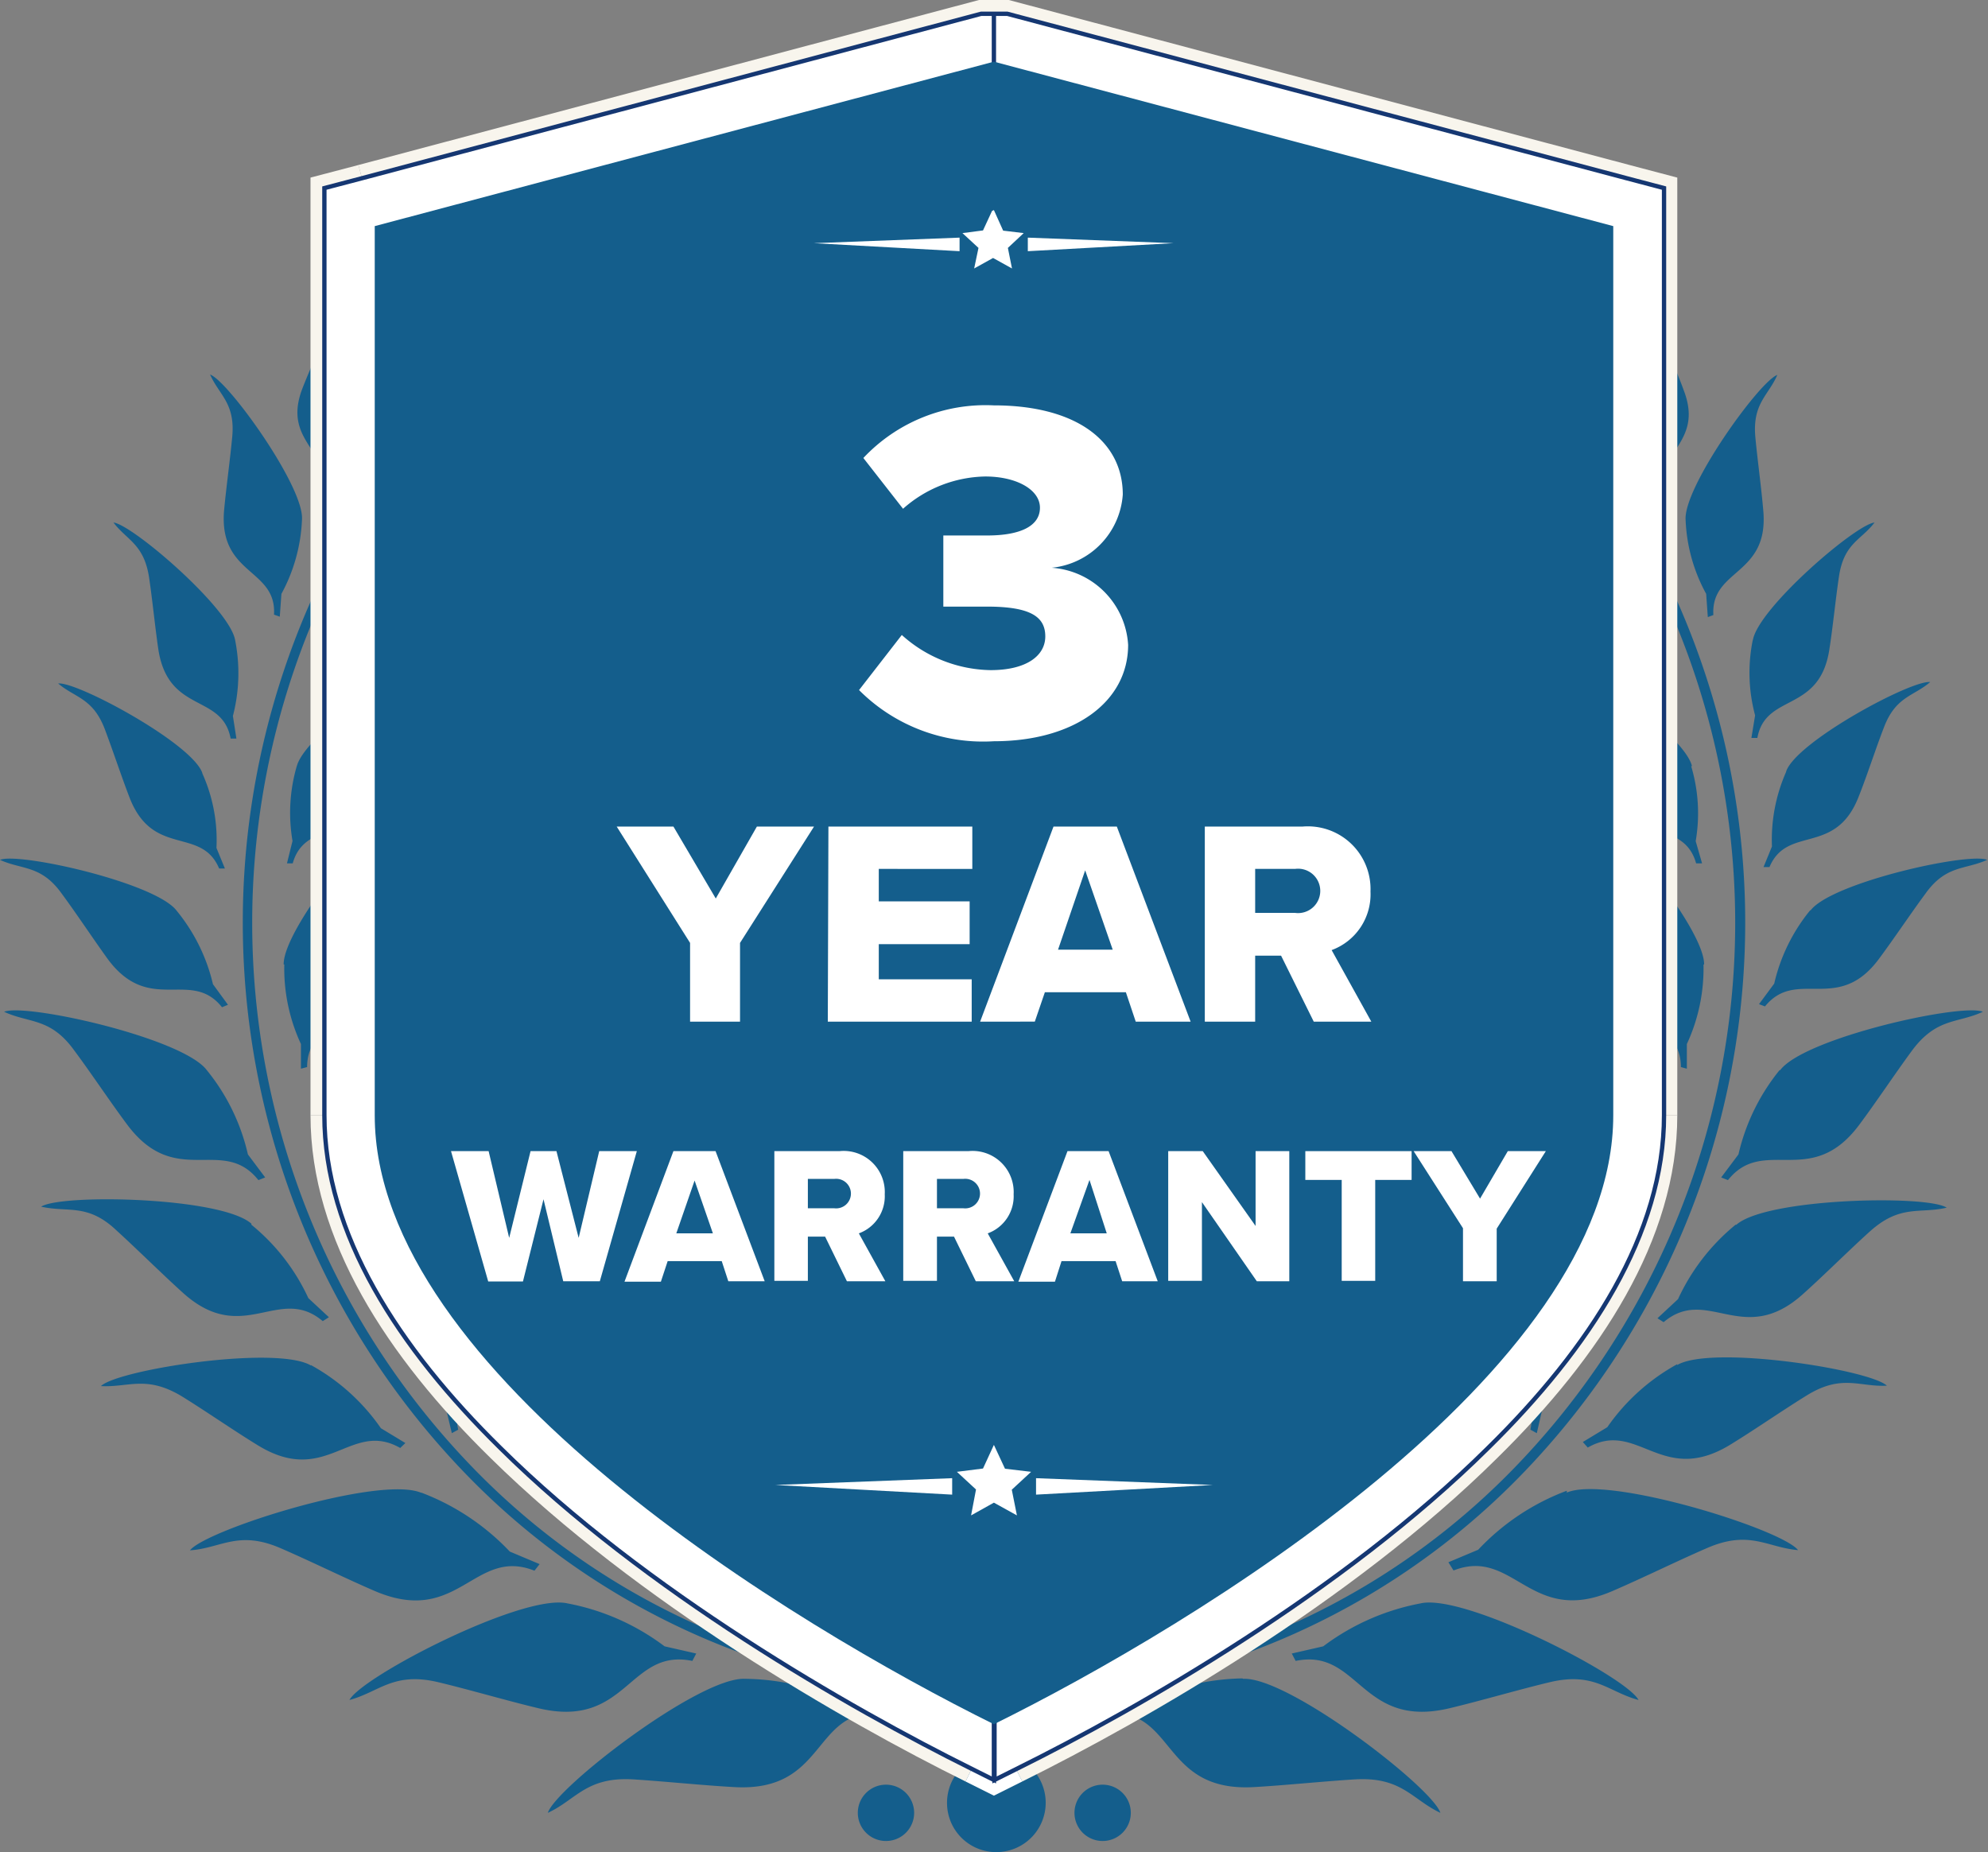
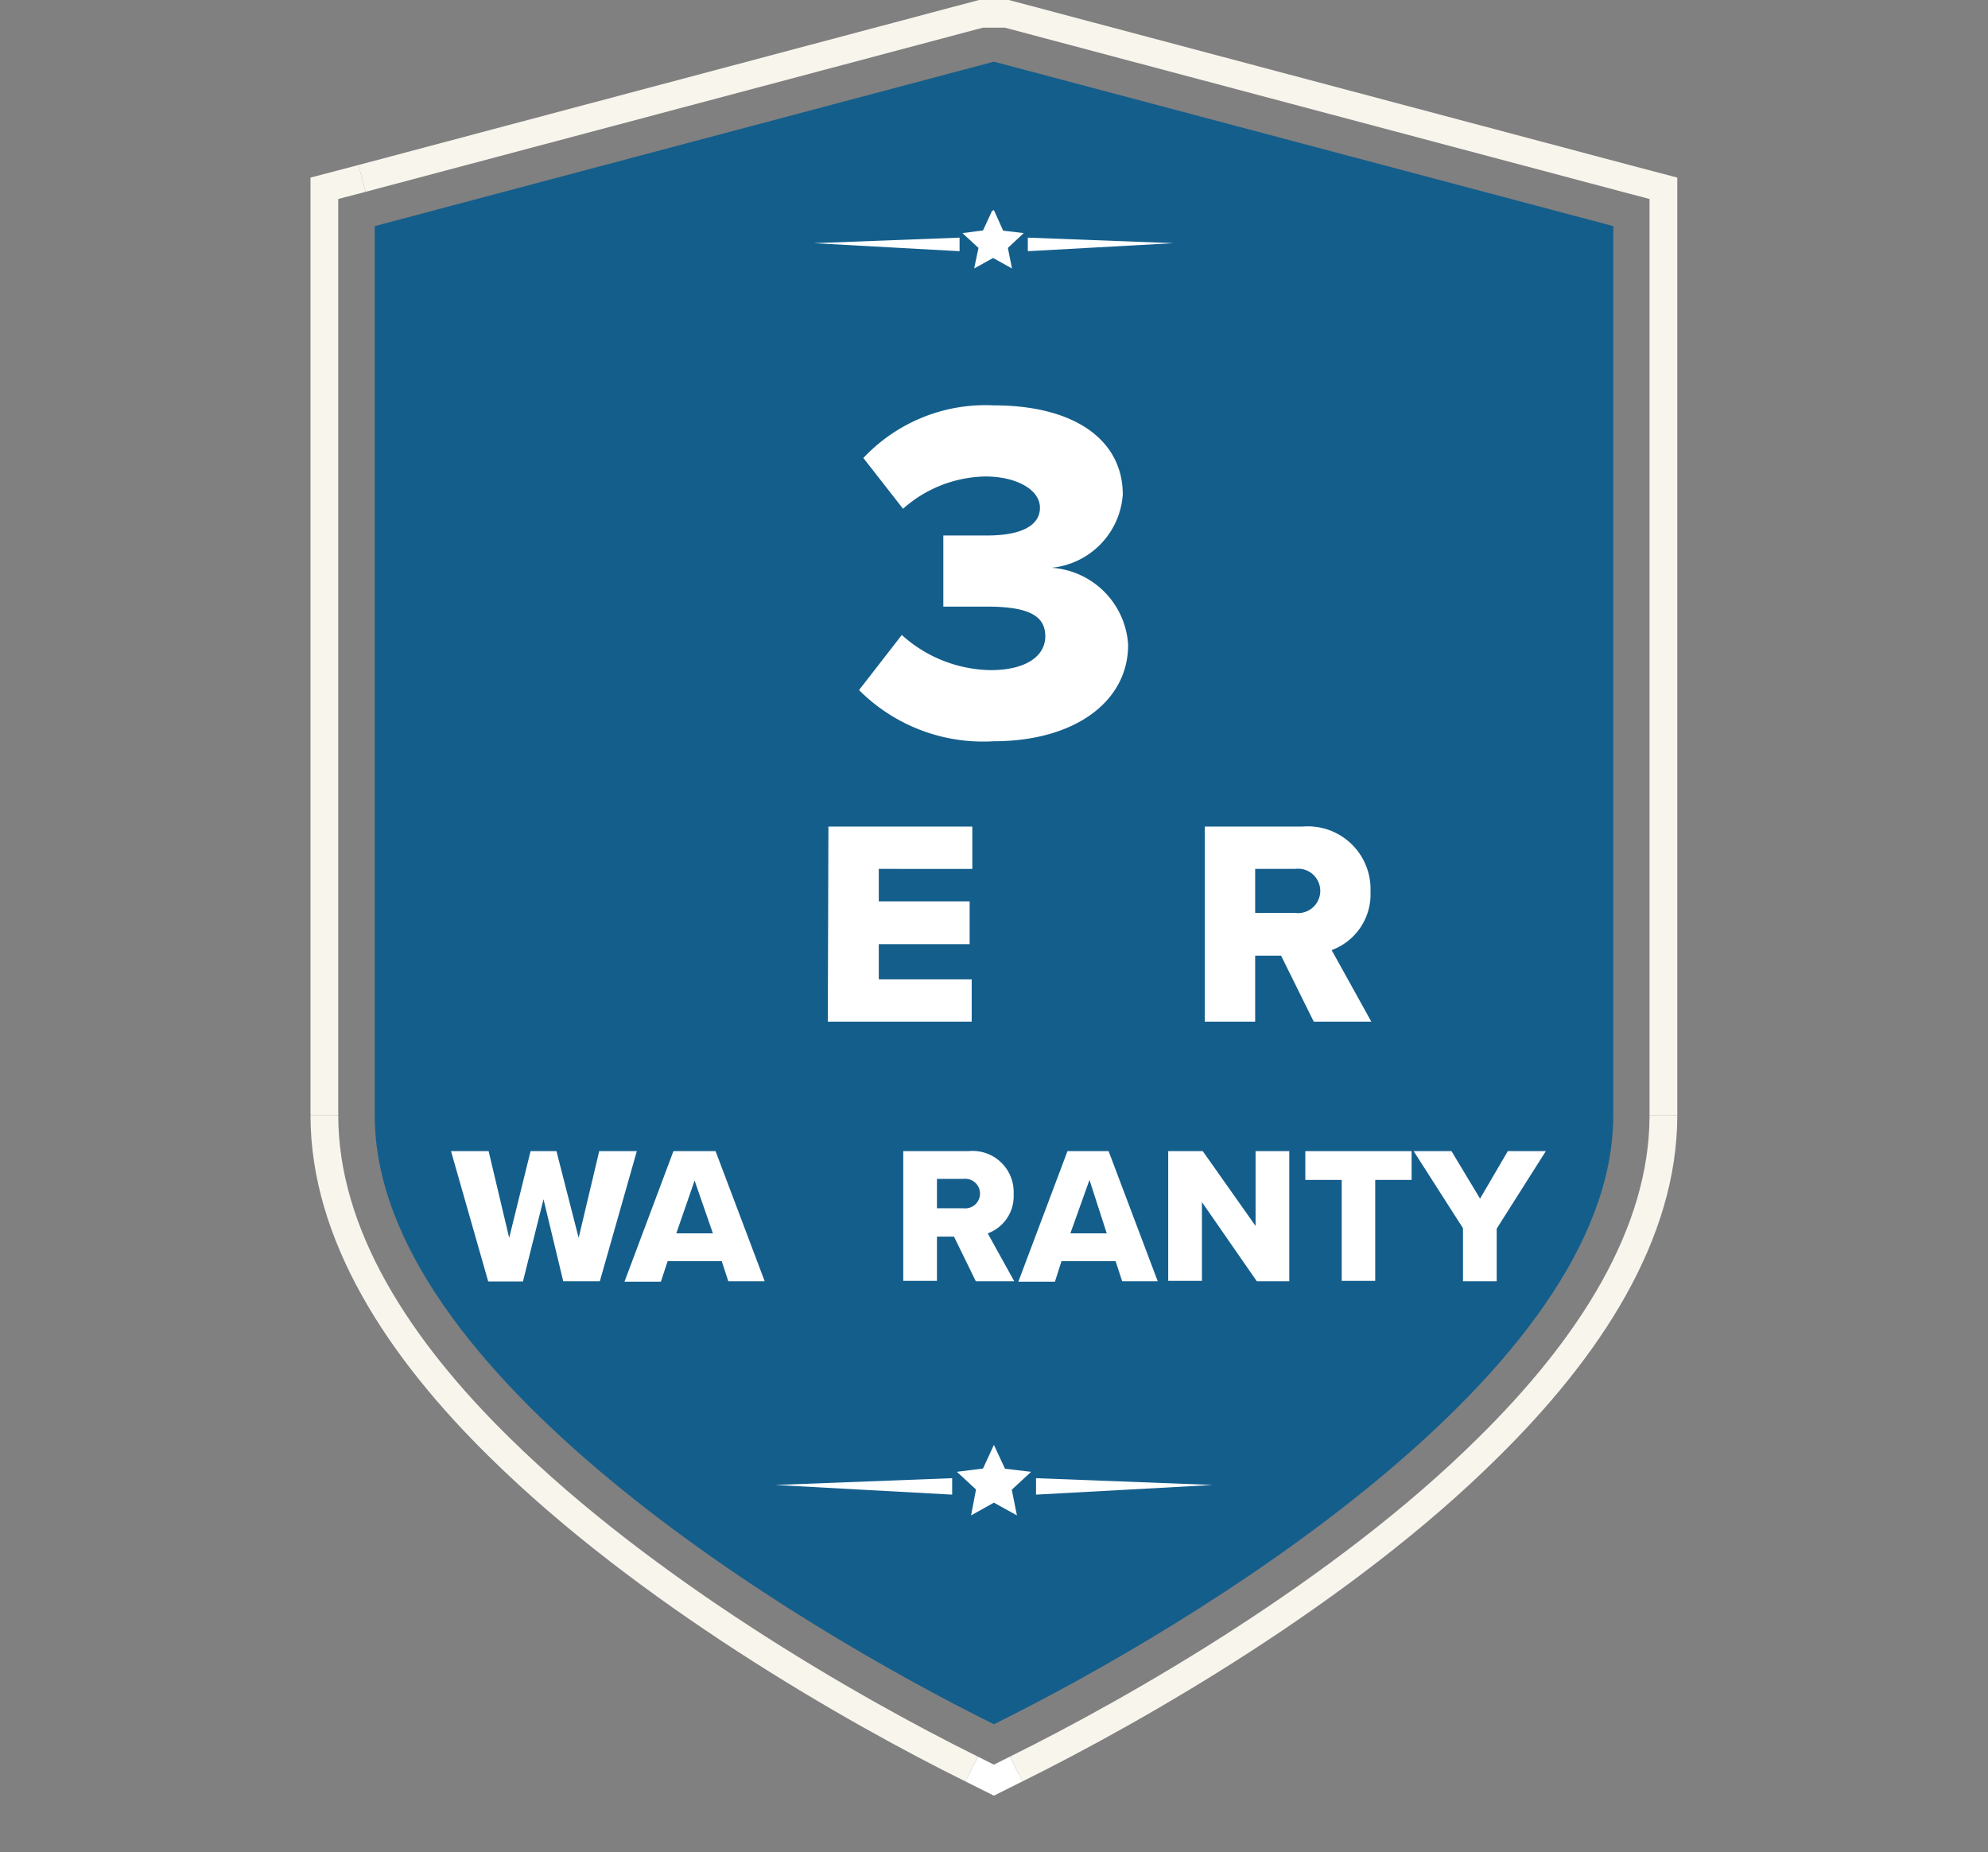
<svg xmlns="http://www.w3.org/2000/svg" viewBox="0 0 96.71 90.1">
  <rect x="0" y="0" width="96.71" height="90.1" fill="#808080" stroke="none" />
  <defs>
    <style>.cls-1{fill:#145e8c;}.cls-1,.cls-2,.cls-3,.cls-4,.cls-5,.cls-6{fill-rule:evenodd;}.cls-2,.cls-3,.cls-4{fill:none;stroke-width:1.35px;}.cls-2{stroke:#231d1f;}.cls-2,.cls-3,.cls-4,.cls-5{stroke-miterlimit:2.61;}.cls-3{stroke:#f8f5ed;}.cls-4{stroke:#fff;}.cls-5,.cls-6,.cls-7{fill:#fff;}.cls-5{stroke:#153772;stroke-width:0.21px;}</style>
  </defs>
  <title>WarrantyIcon</title>
  <g id="Layer_2" data-name="Layer 2">
    <g id="Layer_1-2" data-name="Layer 1">
-       <path class="cls-1" d="M60.19,78.6a11.47,11.47,0,0,1-4.88,1.74l-1.36.8-.1-.39c2.68-1.66,0-4.59,3.83-6.8,1.31-.76,3.12-1.68,4.42-2.43,2-1.13,1.77-2.32,2.57-3.61.34,1.24-2.57,9.57-4.48,10.69Zm8.34-65.15h0c-.37-.69-.37-1.65-1.83-2.06-.72-.2-1.69-.41-2.4-.6-1.07-.29-1.13-.88-1.66-1.4,0,.63,2.4,4.22,3.45,4.52a5.75,5.75,0,0,0,2.53.22h.07a36.75,36.75,0,0,1,5.15,4.42,38.1,38.1,0,0,1,0,52.68,35.27,35.27,0,0,1-51,0,38.1,38.1,0,0,1,0-52.68A36.69,36.69,0,0,1,28,14.15l.1,0a5.76,5.76,0,0,0,2.53-.22c1-.3,3.46-3.89,3.45-4.52-.54.52-.6,1.11-1.66,1.4-.72.19-1.69.4-2.41.6-1.44.4-1.45,1.35-1.81,2a36.71,36.71,0,0,0-5.69,4.8,38.59,38.59,0,0,0,0,53.34,35.75,35.75,0,0,0,51.69,0,38.59,38.59,0,0,0,0-53.34,37.4,37.4,0,0,0-5.66-4.78ZM53.64,89.56h0a1.37,1.37,0,1,0-1.37-1.36,1.37,1.37,0,0,0,1.37,1.36Zm-10.54,0h0a1.37,1.37,0,1,0-1.37-1.36,1.37,1.37,0,0,0,1.37,1.36Zm5.36.54h0a2.4,2.4,0,1,0-2.39-2.39,2.39,2.39,0,0,0,2.39,2.39ZM28,16.07h0c.94-.54,5.22.26,5.67.71-.75,0-1.21-.35-2.17.21-.65.38-1.48.92-2.13,1.3-1.88,1.08-2.48-.77-3.85,0l-.14-.14.68-.39A5.67,5.67,0,0,1,28,16.07Zm-.77-3.51h0a5.61,5.61,0,0,1-1.92,1.65l-.48.6-.12-.16c.93-1.23-.79-2.1.56-3.78.46-.58,1.13-1.32,1.6-1.89.69-.86.4-1.37.53-2.11.38.51.51,4.84-.17,5.69Zm-5.08,3.88h0A6,6,0,0,1,20,18.28l-.53.68-.13-.18c1-1.37-.89-2.34.62-4.22.52-.65,1.26-1.47,1.78-2.11.78-1,.45-1.53.6-2.35.42.57.57,5.39-.19,6.34Zm.13,4.4h0c.93-.95,6.23-1.44,6.91-1.06-.88.28-1.54,0-2.49,1-.63.66-1.43,1.58-2.07,2.24-1.85,1.9-3.17-.08-4.53,1.24l-.21-.11.66-.68a6.83,6.83,0,0,1,1.73-2.6Zm-4.47-.61h0A7.28,7.28,0,0,1,16.08,23l-.36.93-.2-.15c.66-1.88-1.81-2.28-.81-4.88.35-.9.88-2.07,1.22-3,.52-1.33,0-1.84-.16-2.8.66.48,2.53,5.75,2,7.06ZM14.69,25.3h0a8.27,8.27,0,0,1-1,3.59L13.61,30l-.28-.1c.13-2.26-2.69-1.9-2.43-5.06.1-1.09.3-2.53.4-3.62.14-1.62-.64-2-1.08-3,.88.31,4.59,5.47,4.47,7.06Zm2.52,2.75h0c.76-1.36,6.61-3.54,7.49-3.31-.9.58-1.74.46-2.51,1.86-.52.94-1.14,2.22-1.67,3.16-1.51,2.72-3.61.88-4.74,2.8l-.28-.07.54-1a8.07,8.07,0,0,1,1.17-3.47Zm-5.77,3.1h0a8.25,8.25,0,0,1-.11,3.68l.17,1.1-.28,0c-.41-2.2-3-1.2-3.51-4.29-.16-1.07-.3-2.5-.46-3.56C7,26.46,6.17,26.28,5.52,25.42c.91.09,5.67,4.18,5.92,5.73Zm3,6.12h0c.39-1.52,5.47-5.14,6.38-5.15-.72.79-1.57.9-1.95,2.45-.25,1-.52,2.44-.78,3.49-.74,3-3.25,1.79-3.85,3.94h-.28l.27-1.09a8.12,8.12,0,0,1,.21-3.65Zm-4.61.3h0c-.58-1.46-6.11-4.43-7-4.32.82.7,1.68.7,2.26,2.2.38,1,.83,2.36,1.22,3.37,1.14,2.91,3.48,1.37,4.35,3.43l.28,0-.41-1a7.88,7.88,0,0,0-.68-3.61ZM8.59,44.3h0a8.78,8.78,0,0,1,1.77,3.58l.73,1L10.8,49c-1.51-1.9-3.51.39-5.54-2.32C4.55,45.7,3.69,44.4,3,43.47c-1-1.4-1.94-1.15-3-1.64.92-.38,7.56,1.11,8.59,2.47Zm5.21,2.62h0C13.77,45.23,18,40,19,39.74c-.53,1-1.38,1.38-1.33,3.11,0,1.15.15,2.69.17,3.85.07,3.36-2.89,2.8-2.9,5.21l-.3.08,0-1.2a8.74,8.74,0,0,1-.81-3.87Zm-3.74,5.14h0a10,10,0,0,1,2,4.1l.84,1.12-.33.13c-1.73-2.18-4,.45-6.36-2.67-.81-1.08-1.8-2.57-2.6-3.64C2.45,49.49,1.42,49.79.2,49.22c1.06-.43,8.68,1.27,9.86,2.84ZM15.8,58h0c-.39-1.71,2.81-7.91,3.71-8.39-.31,1.16-1.09,1.7-.68,3.44.28,1.16.73,2.7,1,3.87.79,3.39-2.33,3.45-1.83,5.89l-.28.16-.28-1.22A9,9,0,0,1,15.8,58Zm-3.57,1.58h0A10,10,0,0,1,15,63.15l1,.93-.3.19c-2.13-1.8-3.86,1.24-6.77-1.35-1-.9-2.27-2.16-3.26-3.06C4.26,58.52,3.31,59,2,58.7c1-.63,8.76-.47,10.23.83Zm2.9,6.83h0a10,10,0,0,1,3.4,3.07l1.19.72-.25.24c-2.42-1.38-3.58,1.91-6.91-.12-1.15-.7-2.62-1.72-3.76-2.42-1.7-1-2.54-.4-3.89-.47.82-.8,8.54-2,10.22-1Zm5.36,6.2h0a11.55,11.55,0,0,1,4.31,2.87l1.45.61-.25.32c-2.93-1.16-3.69,2.72-7.74,1-1.4-.6-3.21-1.49-4.6-2.09-2.07-.9-2.91,0-4.42.1.79-1,9.21-3.66,11.25-2.8Zm-.69-8.41h0c-.44-1.9,3.13-8.81,4.13-9.34-.35,1.29-1.22,1.89-.76,3.83.31,1.29.81,3,1.12,4.3.88,3.78-2.59,3.85-2,6.56l-.31.17-.32-1.35a10,10,0,0,1-1.83-4.17ZM27.6,78h0a11.32,11.32,0,0,1,4.73,2.09l1.54.35-.19.36c-3.09-.64-3.17,3.31-7.45,2.31-1.48-.35-3.42-.92-4.89-1.27-2.2-.53-2.88.47-4.34.86.6-1.14,8.43-5.19,10.6-4.7Zm-1-4.79h0c-1.37-1.39-2-9.14-1.4-10.12.38,1.28-.05,2.25,1.36,3.65.95.94,2.28,2.13,3.22,3.08,2.74,2.74-.17,4.63,1.73,6.64l-.17.31-1-1a9.92,9.92,0,0,1-3.76-2.57Zm9.63,8.46h0a11.34,11.34,0,0,1,5,1.21l1.58.07-.13.38c-3.15-.07-2.52,3.83-6.91,3.61-1.52-.08-3.53-.29-5-.38-2.26-.12-2.75,1-4.12,1.63.39-1.23,7.37-6.62,9.59-6.52Zm.24-3.05h0c-1.91-1.12-4.83-9.45-4.48-10.69.79,1.29.6,2.48,2.56,3.61,1.31.75,3.11,1.67,4.43,2.43,3.8,2.21,1.15,5.14,3.83,6.8l-.11.39-1.36-.8a11.4,11.4,0,0,1-4.87-1.74Zm32.2-62.53h0a5.67,5.67,0,0,1,1.94,1.66l.68.39-.15.14c-1.36-.74-2,1.11-3.84,0-.65-.38-1.49-.92-2.13-1.3-1-.56-1.43-.19-2.17-.21.44-.45,4.72-1.25,5.67-.71Zm.76-3.51h0c-.67-.85-.54-5.18-.17-5.69.14.74-.16,1.25.54,2.11.47.57,1.13,1.31,1.6,1.89,1.35,1.68-.38,2.55.55,3.78l-.11.16-.48-.6a5.52,5.52,0,0,1-1.93-1.65Zm5.08,3.88h0c-.75-1-.6-5.77-.18-6.34.15.82-.18,1.39.6,2.35.52.64,1.26,1.46,1.78,2.11,1.5,1.88-.42,2.85.62,4.22l-.13.18-.54-.68a6.19,6.19,0,0,1-2.15-1.84Zm-.12,4.4h0a6.76,6.76,0,0,1,1.72,2.6l.67.68-.21.11c-1.36-1.32-2.69.66-4.54-1.24-.63-.66-1.43-1.58-2.06-2.24-1-1-1.62-.69-2.49-1,.68-.38,6,.11,6.91,1.06Zm4.47-.61h0c-.5-1.31,1.36-6.58,2-7.06-.12,1-.69,1.47-.17,2.8.35.89.88,2.06,1.22,3,1,2.6-1.47,3-.8,4.88L81,24,80.63,23a7.15,7.15,0,0,1-1.72-2.8ZM82,25.3h0c-.12-1.59,3.59-6.75,4.46-7.06-.43,1-1.21,1.38-1.07,3,.1,1.09.3,2.53.39,3.62.27,3.16-2.56,2.8-2.43,5.06l-.27.1L83,28.89a8.13,8.13,0,0,1-1-3.59ZM79.5,28.05h0a8,8,0,0,1,1.16,3.47l.55,1-.28.07c-1.14-1.92-3.24-.08-4.75-2.8-.52-.94-1.14-2.22-1.66-3.16-.77-1.4-1.61-1.28-2.52-1.86.88-.23,6.73,2,7.5,3.31Zm5.77,3.1h0c.25-1.55,5-5.64,5.92-5.73-.65.86-1.49,1-1.73,2.63-.16,1.06-.3,2.49-.47,3.56-.48,3.09-3.1,2.09-3.5,4.29l-.29,0,.18-1.1a8,8,0,0,1-.11-3.68Zm-3,6.12h0a8,8,0,0,1,.22,3.65L82.8,42h-.29c-.59-2.15-3.1-.93-3.85-3.94-.26-1.05-.52-2.45-.78-3.49-.38-1.55-1.22-1.66-1.94-2.45.91,0,6,3.63,6.37,5.15Zm4.61.3h0a8.18,8.18,0,0,0-.68,3.61l-.41,1,.29,0c.87-2.06,3.21-.52,4.34-3.43.4-1,.84-2.37,1.23-3.37.57-1.5,1.43-1.5,2.25-2.2-.91-.11-6.44,2.86-7,4.32Zm1.19,6.73h0c1-1.36,7.68-2.85,8.6-2.47-1.07.49-2,.24-3,1.64-.69.93-1.56,2.23-2.26,3.17-2,2.71-4,.42-5.55,2.32l-.29-.11.74-1a8.71,8.71,0,0,1,1.76-3.58Zm-5.2,2.62h0a8.74,8.74,0,0,1-.81,3.87l0,1.2-.29-.08c0-2.41-3-1.85-2.91-5.21,0-1.16.15-2.7.18-3.85,0-1.73-.81-2.08-1.33-3.11.94.27,5.21,5.49,5.19,7.18Zm3.73,5.14h0c1.18-1.57,8.81-3.27,9.86-2.84-1.21.57-2.24.27-3.44,1.88-.79,1.07-1.78,2.56-2.59,3.64-2.34,3.12-4.63.49-6.37,2.67l-.33-.13.84-1.12a10.09,10.09,0,0,1,2-4.1ZM80.91,58h0a9,9,0,0,1-1.66,3.75L79,62.92l-.28-.16c.51-2.44-2.62-2.5-1.82-5.89.27-1.17.73-2.71,1-3.87.42-1.74-.37-2.28-.68-3.44.9.48,4.11,6.68,3.72,8.39Zm3.56,1.58h0c1.47-1.3,9.28-1.46,10.23-.83-1.31.31-2.25-.18-3.74,1.16-1,.9-2.26,2.16-3.27,3.06-2.9,2.59-4.63-.45-6.76,1.35l-.3-.19,1-.93a10.17,10.17,0,0,1,2.8-3.62Zm-2.89,6.83h0c1.68-1,9.39.22,10.21,1-1.34.07-2.19-.58-3.89.47-1.14.7-2.61,1.72-3.76,2.42-3.32,2-4.48-1.26-6.9.12L77,70.15l1.19-.72a10,10,0,0,1,3.41-3.07Zm-5.36,6.2h0c2-.86,10.46,1.78,11.25,2.8-1.51-.13-2.36-1-4.43-.1-1.39.6-3.2,1.49-4.6,2.09-4,1.73-4.8-2.15-7.73-1L70.46,76l1.45-.61a11.37,11.37,0,0,1,4.31-2.87Zm.69-8.41h0a9.86,9.86,0,0,1-1.84,4.17l-.31,1.35-.31-.17c.56-2.71-2.92-2.78-2-6.56.3-1.3.81-3,1.12-4.3.46-1.94-.42-2.54-.77-3.83,1,.53,4.58,7.44,4.14,9.34ZM69.11,78h0a11.38,11.38,0,0,0-4.74,2.09l-1.53.35.19.36c3.08-.64,3.16,3.31,7.45,2.31,1.48-.35,3.42-.92,4.89-1.27,2.2-.53,2.87.47,4.34.86-.6-1.14-8.44-5.19-10.6-4.7Zm1-4.79h0c1.37-1.39,2-9.14,1.4-10.12-.39,1.28,0,2.25-1.37,3.65-.94.94-2.27,2.13-3.22,3.08-2.74,2.74.18,4.63-1.73,6.64l.18.31,1-1a10,10,0,0,0,3.76-2.57Zm-9.63,8.46h0c2.21-.1,9.2,5.29,9.59,6.52-1.38-.65-1.87-1.75-4.12-1.63-1.51.09-3.52.3-5,.38-4.39.22-3.77-3.68-6.91-3.61l-.13-.38,1.57-.07A11.4,11.4,0,0,1,60.43,81.65Z" />
      <polyline class="cls-2" points="48.35 5.55 20.67 12.91 20.67 54.26" />
      <polyline class="cls-2" points="76.04 54.26 76.04 12.91 48.35 5.55" />
      <polyline class="cls-3" points="17.61 8.68 47.73 0.67 48.97 0.67 79.1 8.68 80.92 9.16 80.92 11.03 80.92 54.26" />
      <path class="cls-3" d="M80.92,54.26c0,5.76-3.59,11.31-8.57,16.2-7,6.94-17,12.67-22.92,15.6" />
      <polyline class="cls-4" points="49.43 86.06 48.35 86.6 47.27 86.06" />
      <path class="cls-3" d="M47.27,86.06c-5.94-2.94-15.88-8.67-22.92-15.6-5-4.89-8.57-10.44-8.57-16.2" />
      <polyline class="cls-3" points="15.78 54.26 15.78 11.03 15.78 9.16 17.61 8.68" />
-       <path class="cls-5" d="M48.35,81.15C54.06,78.24,62.74,73.08,68.93,67,73.06,62.93,76,58.52,76,54.26V12.91L48.35,5.55V.67H49l30.13,8,1.82.48v45.1c0,5.76-3.59,11.31-8.57,16.2-7,6.94-17,12.67-22.92,15.6l-1.08.54V81.15Zm0-75.6h0V.67h-.62l-30.12,8-1.83.48v45.1c0,5.76,3.59,11.31,8.57,16.2,7,6.93,17,12.66,22.92,15.6l1.08.54h0V81.15h0C42.64,78.23,34,73.08,27.76,67c-4.12-4.06-7.09-8.47-7.09-12.73V12.91L48.35,5.55Z" />
      <path class="cls-1" d="M48.35,3,18.23,11V54.26c0,12.53,20.46,24.84,30.12,29.62C58,79.11,78.48,66.77,78.48,54.26V11Z" />
      <path class="cls-6" d="M57.11,11.83,50,11.56v.66l7.08-.39Zm-8.76-1.61h0l.45,1,1,.12-.77.72.2,1-.92-.51-.92.51.21-1-.78-.72,1-.13.44-.95Zm-8.76,1.61h0l7.09-.27v.66l-7.09-.39ZM59,72.24l-8.6-.33v.8l8.6-.47ZM48.35,70.29h0l.54,1.16,1.27.15-.94.87.25,1.25-1.12-.62-1.11.62.24-1.26-.93-.86,1.27-.16.53-1.15ZM37.72,72.24h0l8.6-.33v.8l-8.6-.47Z" />
      <path class="cls-7" d="M43.87,30.89a6.58,6.58,0,0,0,4.32,1.71c1.76,0,2.66-.71,2.66-1.64s-.67-1.45-2.83-1.45c-.68,0-1.89,0-2.13,0V26.05c.31,0,1.54,0,2.13,0,1.64,0,2.57-.47,2.57-1.35s-1.14-1.52-2.66-1.52a6.18,6.18,0,0,0-4,1.57L42,22.28a8.15,8.15,0,0,1,6.34-2.56c4,0,6.28,1.73,6.28,4.34a3.85,3.85,0,0,1-3.46,3.56,4,4,0,0,1,3.72,3.75c0,2.77-2.61,4.69-6.54,4.69a8.52,8.52,0,0,1-6.55-2.49Z" />
-       <path class="cls-7" d="M33.57,45.87,30,40.21h2.76l2.06,3.5,2-3.5h2.78L36,45.87V49.7H33.57Z" />
      <path class="cls-7" d="M40.3,40.21h7v2.06H42.75v1.58h4.42v2.08H42.75v1.71h4.52V49.7h-7Z" />
-       <path class="cls-7" d="M54.77,48.27H50.83l-.49,1.43H47.68l3.57-9.49h3.08l3.59,9.49H55.25Zm-3.3-2.07h2.66l-1.34-3.86Z" />
      <path class="cls-7" d="M62.32,46.49H61.06V49.7H58.61V40.21h4.76a3.05,3.05,0,0,1,3.3,3.16,2.89,2.89,0,0,1-1.89,2.85l1.93,3.48h-2.8ZM63,42.27H61.06v2.14H63a1.08,1.08,0,1,0,0-2.14Z" />
      <path class="cls-7" d="M26.44,58.34l-1,4H23.75L21.94,56h1.83l1,4.22L25.81,56h1.26l1.08,4.22,1-4.22h1.83l-1.8,6.33H27.4Z" />
      <path class="cls-7" d="M35.11,61.35H32.48l-.33,1H30.38L32.76,56h2.05l2.39,6.33H35.43ZM32.9,60h1.78l-.89-2.57Z" />
-       <path class="cls-7" d="M40.14,60.16H39.3v2.15H37.67V56h3.17a2,2,0,0,1,2.2,2.1A1.92,1.92,0,0,1,41.78,60l1.29,2.33H41.2Zm.45-2.81H39.3v1.43h1.29a.72.72,0,1,0,0-1.43Z" />
      <path class="cls-7" d="M46.41,60.16h-.83v2.15H43.94V56h3.17a2,2,0,0,1,2.2,2.1A1.92,1.92,0,0,1,48.05,60l1.29,2.33H47.47Zm.46-2.81H45.58v1.43h1.29a.72.72,0,1,0,0-1.43Z" />
      <path class="cls-7" d="M54.27,61.35H51.64l-.32,1H49.54L51.93,56h2l2.39,6.33H54.59ZM52.07,60h1.77L53,57.4Z" />
      <path class="cls-7" d="M58.47,58.48v3.83H56.83V56h1.68l2.57,3.64V56h1.64v6.33H61.14Z" />
      <path class="cls-7" d="M65.27,57.4H63.5V56h5.17V57.4H66.9v4.91H65.27Z" />
      <path class="cls-7" d="M71.17,59.75,68.77,56h1.84L72,58.31,73.35,56H75.2l-2.39,3.77v2.56H71.17Z" />
    </g>
  </g>
</svg>